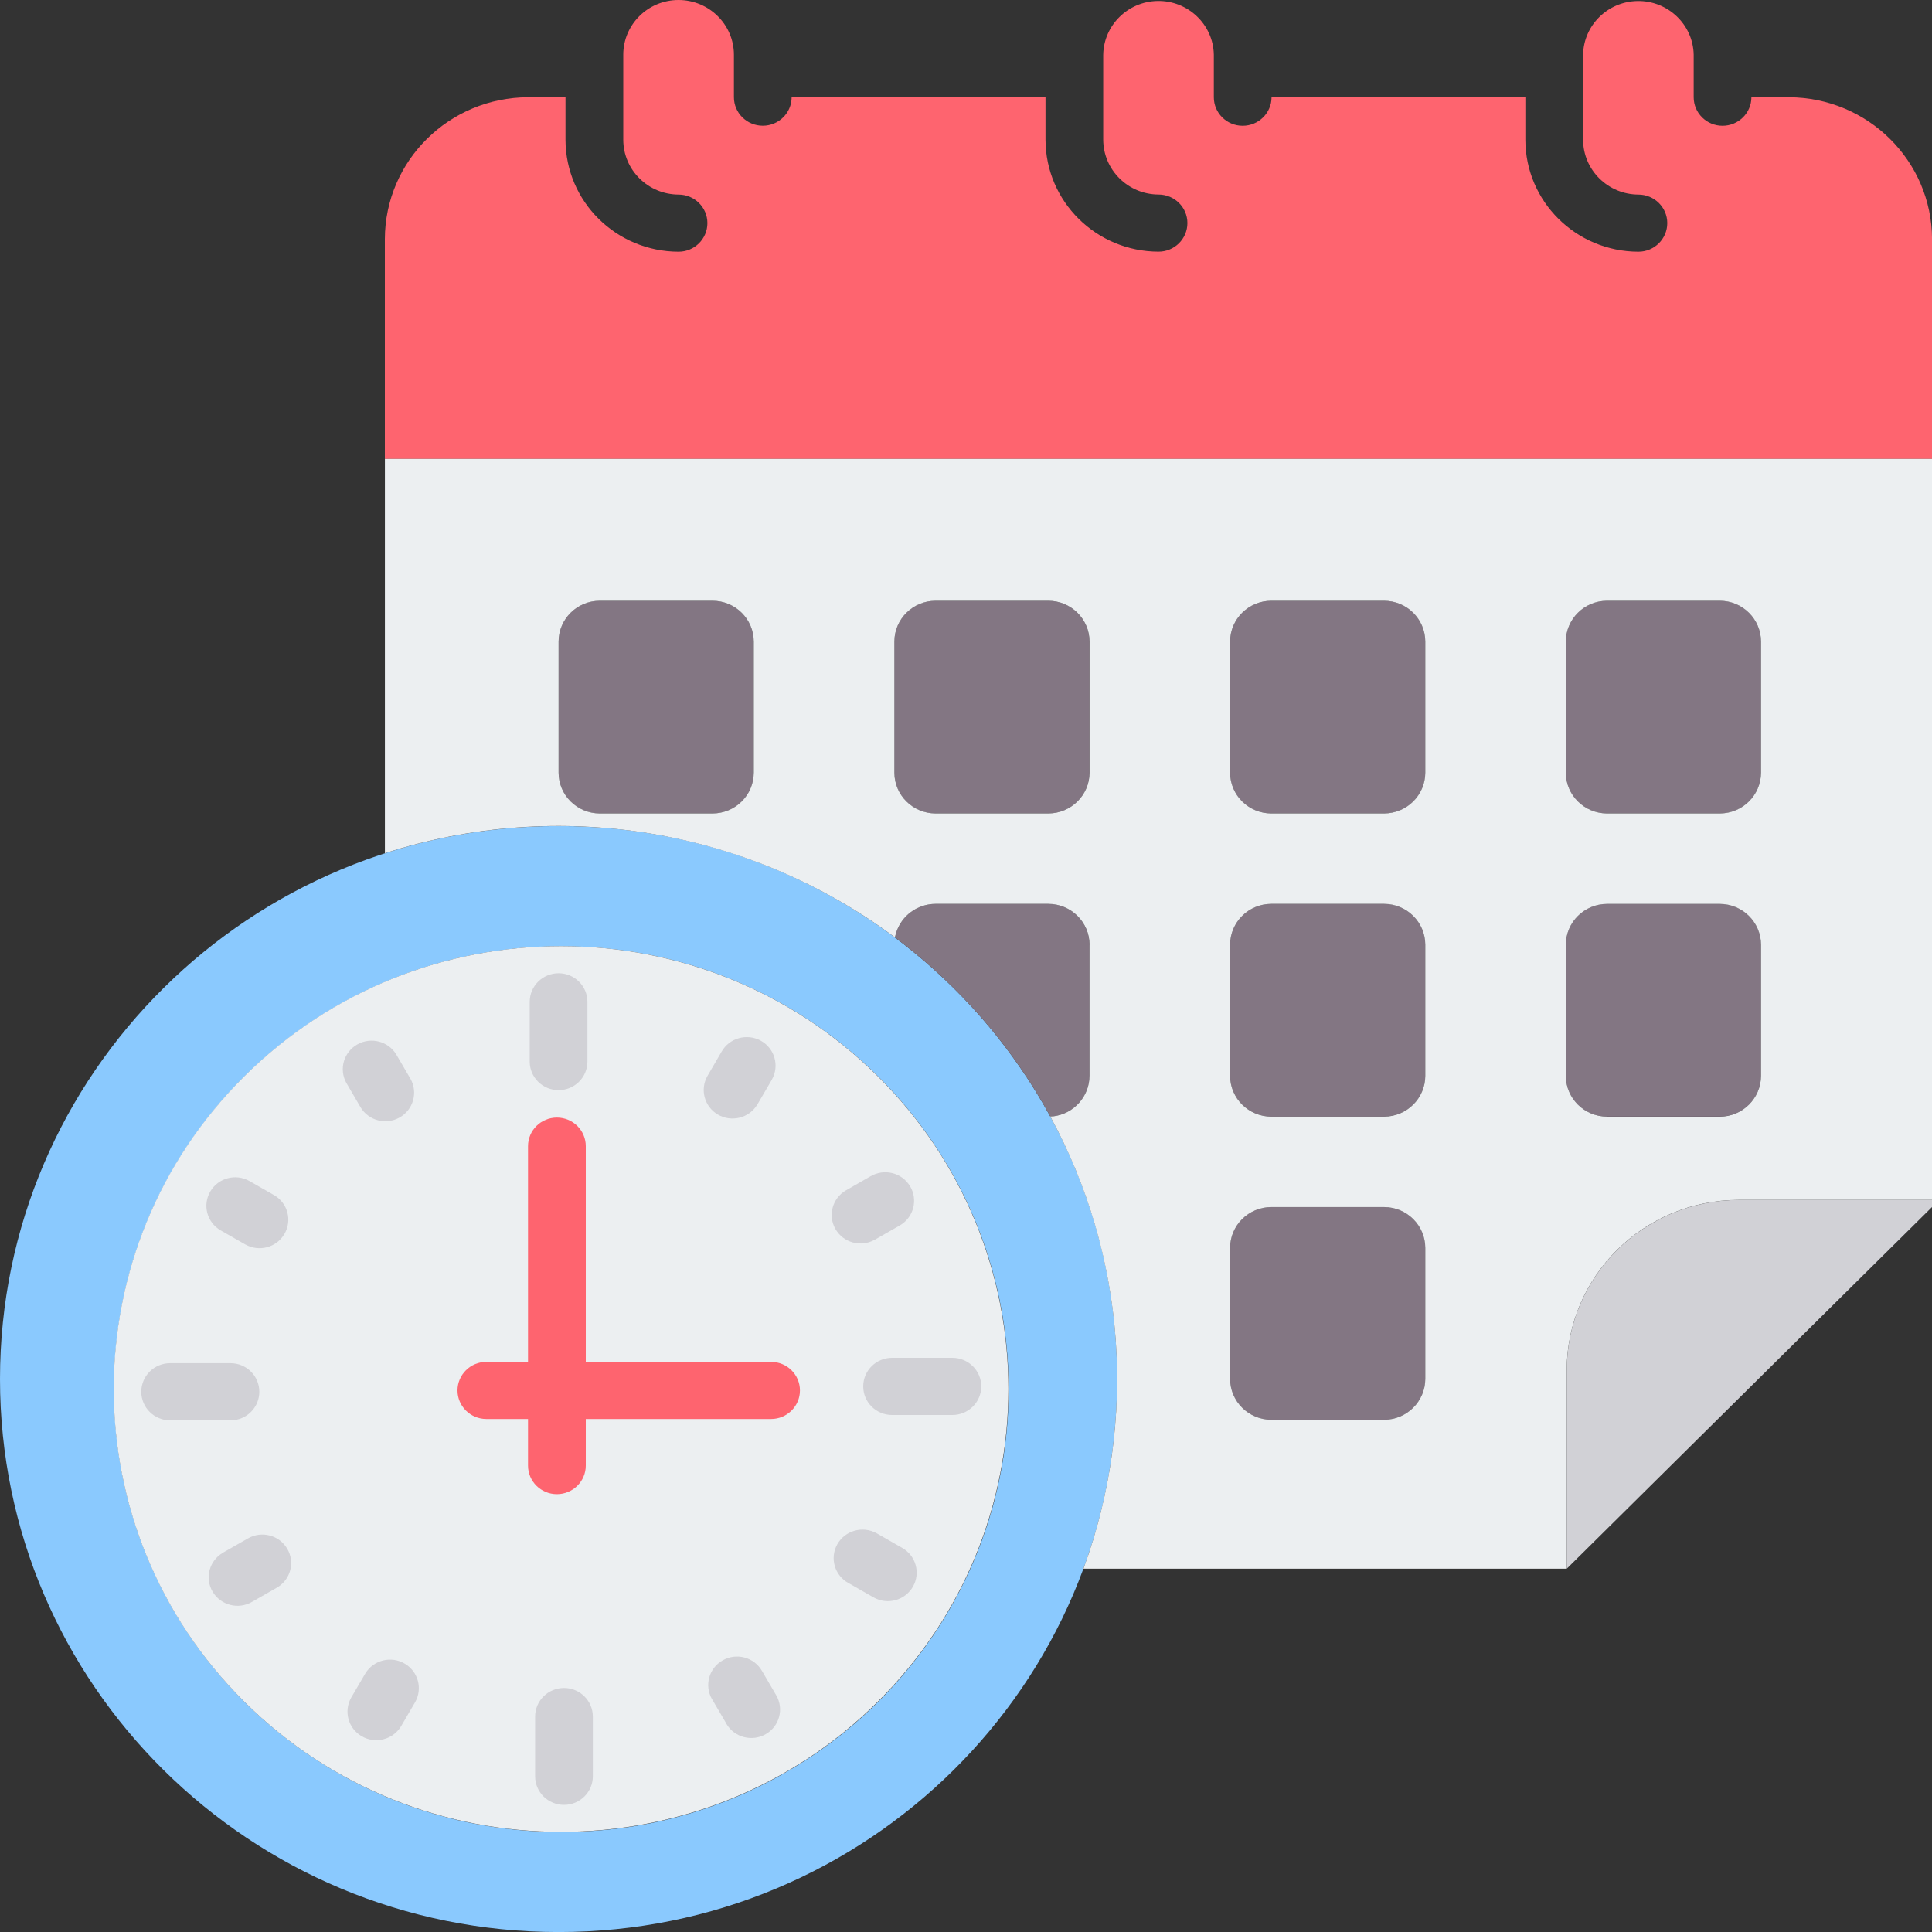
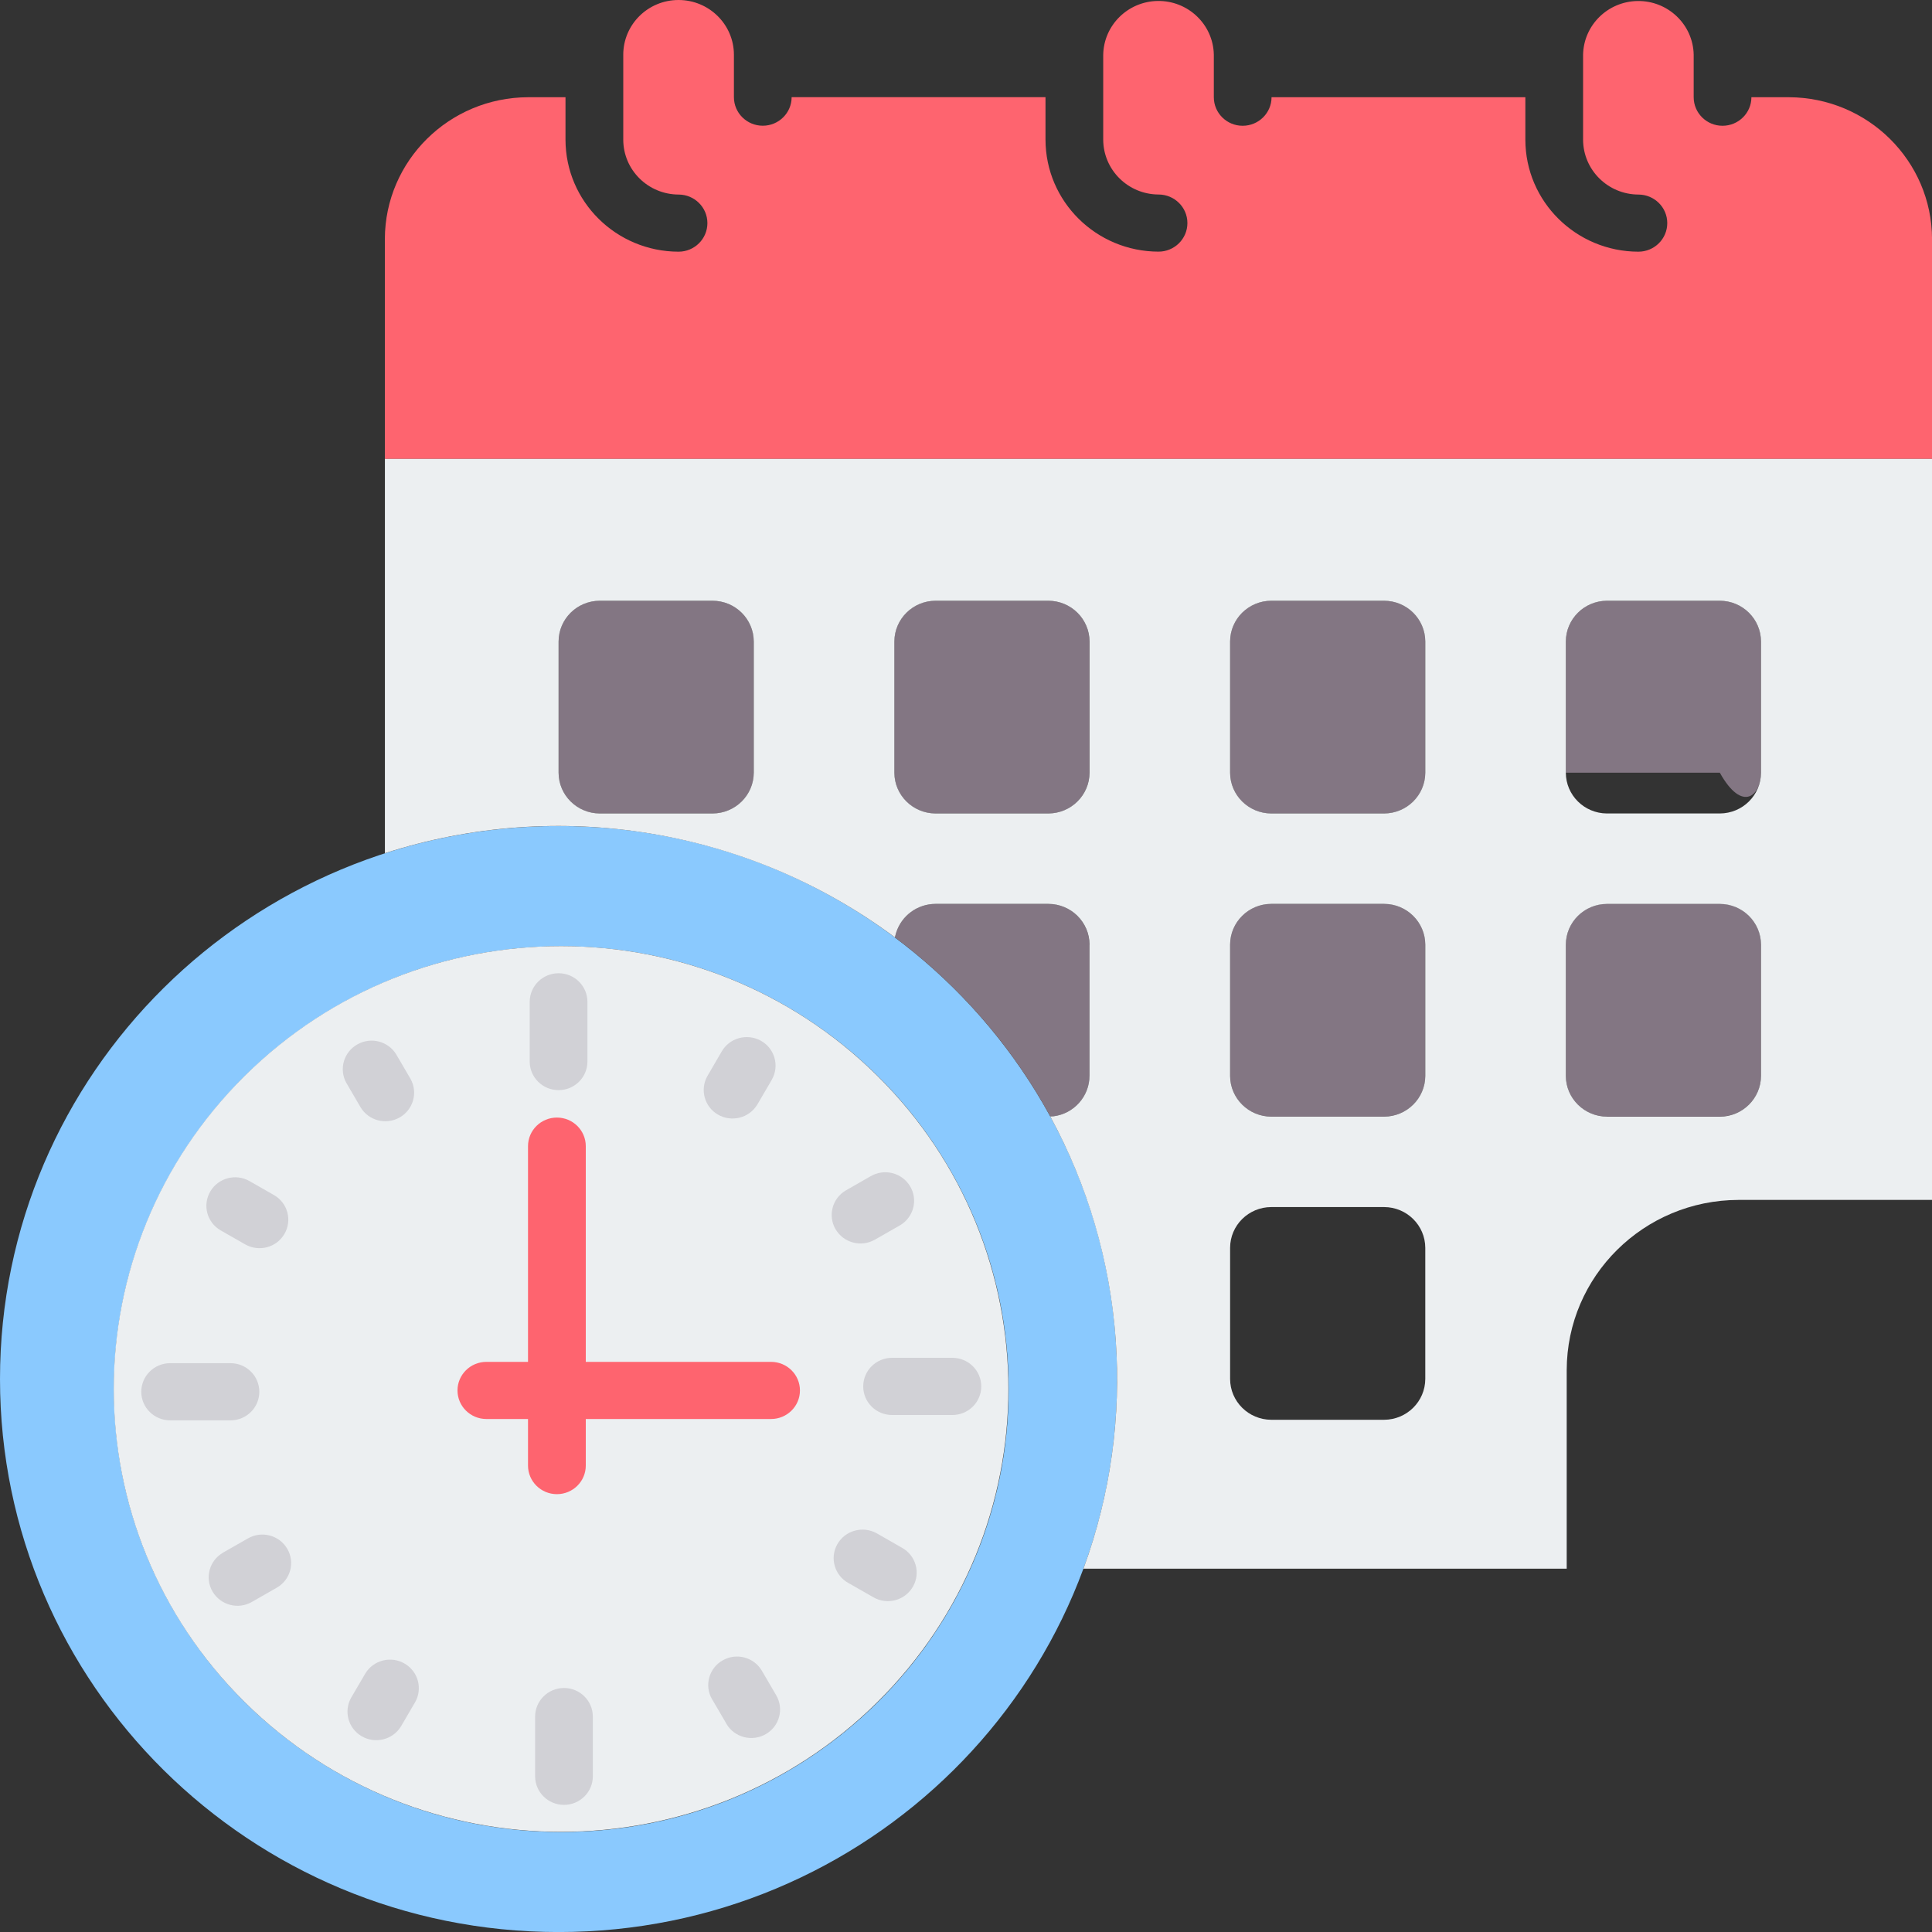
<svg xmlns="http://www.w3.org/2000/svg" width="40" height="40" viewBox="0 0 40 40" fill="none">
  <rect x="0" y="0" width="40" height="40" fill="#333333" stroke="none" />
  <g clip-path="url(#clip0_4120_868)">
    <path fill-rule="evenodd" clip-rule="evenodd" d="M20.883 28.76C20.883 33.825 16.736 37.93 11.621 37.93C6.506 37.93 2.359 33.824 2.359 28.76C2.359 23.695 6.506 19.59 11.621 19.59C16.736 19.59 20.883 23.695 20.883 28.76ZM0 28.551C0 34.875 5.178 40.001 11.565 40.001C17.952 40.001 23.129 34.875 23.129 28.551C23.129 22.228 17.952 17.102 11.565 17.102C5.178 17.102 0 22.228 0 28.551V28.551Z" fill="#8AC9FE" />
    <path d="M18.165 35.241C21.782 31.66 21.782 25.855 18.165 22.274C14.548 18.693 8.684 18.693 5.067 22.274C1.45 25.855 1.45 31.66 5.067 35.241C8.684 38.822 14.548 38.822 18.165 35.241Z" fill="#ECEFF1" />
    <path fill-rule="evenodd" clip-rule="evenodd" d="M12.162 21.979C12.162 22.305 11.895 22.57 11.565 22.57C11.235 22.57 10.967 22.305 10.967 21.979V20.742C10.967 20.415 11.235 20.15 11.565 20.15C11.895 20.15 12.162 20.415 12.162 20.742V21.979Z" fill="#D1D1D6" />
    <path fill-rule="evenodd" clip-rule="evenodd" d="M18.469 29.296C18.139 29.296 17.872 29.031 17.872 28.704C17.872 28.377 18.139 28.112 18.469 28.112H19.718C20.048 28.112 20.316 28.377 20.316 28.704C20.316 29.031 20.048 29.296 19.718 29.296H18.469Z" fill="#D1D1D6" />
    <path fill-rule="evenodd" clip-rule="evenodd" d="M4.772 28.223C5.102 28.223 5.369 28.488 5.369 28.815C5.369 29.142 5.102 29.407 4.772 29.407H3.523C3.193 29.407 2.925 29.142 2.925 28.815C2.925 28.488 3.193 28.223 3.523 28.223H4.772Z" fill="#D1D1D6" />
    <path fill-rule="evenodd" clip-rule="evenodd" d="M15.677 22.872C15.507 23.151 15.14 23.241 14.858 23.073C14.583 22.909 14.489 22.558 14.645 22.28L14.939 21.775C15.099 21.49 15.463 21.388 15.751 21.546C16.038 21.704 16.142 22.064 15.982 22.349C15.979 22.355 15.975 22.361 15.972 22.368L15.677 22.873V22.872Z" fill="#D1D1D6" />
    <path fill-rule="evenodd" clip-rule="evenodd" d="M18.108 25.669C17.821 25.829 17.458 25.728 17.296 25.444C17.137 25.165 17.233 24.81 17.511 24.647L18.021 24.355C18.303 24.187 18.67 24.277 18.84 24.556C19.01 24.835 18.919 25.199 18.637 25.367C18.631 25.37 18.625 25.374 18.619 25.377L18.109 25.669H18.108Z" fill="#D1D1D6" />
    <path fill-rule="evenodd" clip-rule="evenodd" d="M17.567 32.776C17.279 32.618 17.175 32.258 17.335 31.973C17.495 31.688 17.859 31.585 18.147 31.743C18.153 31.747 18.159 31.75 18.165 31.753L18.675 32.045C18.962 32.205 19.064 32.565 18.902 32.849C18.74 33.133 18.377 33.234 18.09 33.074C18.085 33.072 18.081 33.069 18.077 33.067L17.567 32.775V32.776Z" fill="#D1D1D6" />
    <path fill-rule="evenodd" clip-rule="evenodd" d="M5.135 31.85C5.421 31.687 5.784 31.785 5.948 32.067C6.113 32.35 6.014 32.71 5.729 32.872L5.219 33.164C4.936 33.33 4.571 33.236 4.403 32.956C4.236 32.676 4.33 32.315 4.613 32.149C4.617 32.146 4.621 32.144 4.625 32.141L5.135 31.85Z" fill="#D1D1D6" />
    <path fill-rule="evenodd" clip-rule="evenodd" d="M5.673 24.743C5.957 24.906 6.054 25.267 5.888 25.549C5.724 25.829 5.363 25.925 5.079 25.765L4.569 25.474C4.285 25.311 4.188 24.95 4.354 24.668C4.518 24.388 4.879 24.292 5.162 24.451L5.673 24.743Z" fill="#D1D1D6" />
    <path fill-rule="evenodd" clip-rule="evenodd" d="M8.499 22.336C8.659 22.621 8.555 22.981 8.267 23.14C7.986 23.294 7.633 23.201 7.467 22.928L7.172 22.423C7.012 22.138 7.116 21.778 7.404 21.62C7.685 21.465 8.039 21.559 8.204 21.831L8.499 22.336Z" fill="#D1D1D6" />
    <path fill-rule="evenodd" clip-rule="evenodd" d="M12.128 30.343C12.128 30.67 11.86 30.935 11.53 30.935C11.2 30.935 10.932 30.67 10.932 30.343V23.73C10.932 23.403 11.2 23.138 11.53 23.138C11.86 23.138 12.128 23.403 12.128 23.73V30.343Z" fill="#FE646F" />
    <path fill-rule="evenodd" clip-rule="evenodd" d="M10.07 29.379C9.74 29.379 9.472 29.114 9.472 28.788C9.472 28.461 9.74 28.196 10.07 28.196H15.964C16.294 28.196 16.562 28.461 16.562 28.788C16.562 29.114 16.294 29.379 15.964 29.379H10.07Z" fill="#FE646F" />
    <path fill-rule="evenodd" clip-rule="evenodd" d="M11.079 35.54C11.079 35.213 11.347 34.948 11.677 34.948C12.006 34.948 12.274 35.213 12.274 35.54V36.777C12.274 37.103 12.006 37.368 11.677 37.368C11.347 37.368 11.079 37.103 11.079 36.777V35.54Z" fill="#D1D1D6" />
    <path fill-rule="evenodd" clip-rule="evenodd" d="M14.742 35.181C14.578 34.898 14.677 34.538 14.962 34.376C15.247 34.213 15.611 34.31 15.775 34.593L16.07 35.098C16.235 35.38 16.139 35.74 15.854 35.904C15.57 36.067 15.205 35.972 15.04 35.691C15.039 35.689 15.039 35.687 15.038 35.685L14.743 35.181H14.742Z" fill="#D1D1D6" />
    <path fill-rule="evenodd" clip-rule="evenodd" d="M7.564 34.647C7.734 34.367 8.101 34.277 8.383 34.446C8.658 34.61 8.752 34.961 8.597 35.238L8.302 35.743C8.132 36.022 7.765 36.112 7.483 35.944C7.208 35.78 7.114 35.429 7.269 35.151L7.564 34.647Z" fill="#D1D1D6" />
    <path fill-rule="evenodd" clip-rule="evenodd" d="M7.969 9.501H40.001V4.949C39.996 3.329 38.671 2.018 37.035 2.013H36.261C36.261 2.339 35.993 2.604 35.663 2.604C35.333 2.604 35.066 2.339 35.066 2.013V1.133C35.054 0.507 34.531 0.009 33.899 0.021C33.284 0.033 32.788 0.523 32.776 1.133V2.894C32.779 3.519 33.29 4.025 33.921 4.028C34.251 4.028 34.519 4.293 34.519 4.619C34.519 4.946 34.251 5.211 33.921 5.211C32.63 5.208 31.583 4.173 31.581 2.894V2.013H26.326C26.326 2.339 26.058 2.604 25.728 2.604C25.398 2.604 25.131 2.339 25.131 2.013V1.132C25.119 0.506 24.596 0.008 23.964 0.02C23.349 0.032 22.853 0.523 22.841 1.132V2.893C22.844 3.518 23.355 4.024 23.986 4.027C24.316 4.027 24.584 4.292 24.584 4.618C24.584 4.945 24.316 5.21 23.986 5.21C22.695 5.207 21.649 4.172 21.646 2.893V2.012H16.39C16.39 2.338 16.122 2.603 15.793 2.603C15.463 2.603 15.195 2.338 15.195 2.012V1.131C15.193 0.507 14.681 0 14.048 0C13.415 0 12.904 0.508 12.904 1.133V2.894C12.906 3.519 13.417 4.025 14.049 4.028C14.378 4.028 14.646 4.293 14.646 4.619C14.646 4.946 14.378 5.211 14.049 5.211C12.757 5.208 11.711 4.173 11.708 2.894V2.013H10.934C9.298 2.018 7.973 3.329 7.968 4.948V9.5L7.969 9.501Z" fill="#FE646F" />
    <path d="M14.753 12.438H12.417C11.947 12.438 11.565 12.816 11.565 13.282V15.998C11.565 16.464 11.947 16.842 12.417 16.842H14.753C15.224 16.842 15.606 16.464 15.606 15.998V13.282C15.606 12.816 15.224 12.438 14.753 12.438Z" fill="#837683" />
    <path d="M21.704 12.438H19.368C18.897 12.438 18.516 12.816 18.516 13.282V15.998C18.516 16.464 18.897 16.842 19.368 16.842H21.704C22.175 16.842 22.557 16.464 22.557 15.998V13.282C22.557 12.816 22.175 12.438 21.704 12.438Z" fill="#837683" />
    <path d="M28.656 12.438H26.32C25.849 12.438 25.468 12.816 25.468 13.282V15.998C25.468 16.464 25.849 16.842 26.32 16.842H28.656C29.127 16.842 29.509 16.464 29.509 15.998V13.282C29.509 12.816 29.127 12.438 28.656 12.438Z" fill="#837683" />
-     <path d="M35.607 12.438H33.271C32.8 12.438 32.419 12.816 32.419 13.282V15.998C32.419 16.464 32.8 16.842 33.271 16.842H35.607C36.078 16.842 36.46 16.464 36.46 15.998V13.282C36.46 12.816 36.078 12.438 35.607 12.438Z" fill="#837683" />
+     <path d="M35.607 12.438H33.271C32.8 12.438 32.419 12.816 32.419 13.282V15.998H35.607C36.078 16.842 36.46 16.464 36.46 15.998V13.282C36.46 12.816 36.078 12.438 35.607 12.438Z" fill="#837683" />
    <path d="M35.607 18.714H33.271C32.8 18.714 32.419 19.092 32.419 19.558V22.274C32.419 22.74 32.8 23.118 33.271 23.118H35.607C36.078 23.118 36.46 22.74 36.46 22.274V19.558C36.46 19.092 36.078 18.714 35.607 18.714Z" fill="#837683" />
    <path d="M28.656 18.714H26.32C25.849 18.714 25.468 19.092 25.468 19.558V22.274C25.468 22.74 25.849 23.118 26.32 23.118H28.656C29.127 23.118 29.509 22.74 29.509 22.274V19.558C29.509 19.092 29.127 18.714 28.656 18.714Z" fill="#837683" />
-     <path d="M28.656 24.991H26.32C25.849 24.991 25.468 25.369 25.468 25.835V28.551C25.468 29.017 25.849 29.395 26.32 29.395H28.656C29.127 29.395 29.509 29.017 29.509 28.551V25.835C29.509 25.369 29.127 24.991 28.656 24.991Z" fill="#837683" />
-     <path fill-rule="evenodd" clip-rule="evenodd" d="M35.997 24.844C34.033 24.848 32.441 26.423 32.438 28.367V32.478L40.001 24.99V24.844H35.997Z" fill="#D1D1D6" />
    <path fill-rule="evenodd" clip-rule="evenodd" d="M22.557 22.275V19.558C22.555 19.092 22.175 18.715 21.704 18.714H19.369C18.995 18.715 18.665 18.956 18.554 19.311L18.527 19.407C19.855 20.401 20.953 21.664 21.745 23.114C21.75 23.114 21.804 23.112 21.81 23.112C22.236 23.058 22.556 22.701 22.558 22.275H22.557Z" fill="#837683" />
    <path fill-rule="evenodd" clip-rule="evenodd" d="M29.509 25.835V28.55C29.507 29.016 29.127 29.393 28.656 29.395H26.32C25.85 29.393 25.469 29.016 25.468 28.55V25.835C25.469 25.369 25.85 24.992 26.32 24.991H28.656C29.127 24.992 29.507 25.369 29.509 25.835ZM22.557 19.558V22.275C22.555 22.7 22.235 23.059 21.809 23.112C21.803 23.112 21.75 23.114 21.744 23.114C23.31 25.995 23.56 29.402 22.431 32.478H32.437V28.366C32.441 26.422 34.032 24.846 35.996 24.843H40V9.501H7.969V17.665C11.565 16.506 15.505 17.156 18.527 19.407L18.554 19.31C18.666 18.956 18.995 18.715 19.369 18.714H21.705C22.175 18.715 22.556 19.092 22.558 19.558H22.557ZM29.509 19.558V22.275C29.507 22.74 29.127 23.117 28.656 23.119H26.32C25.85 23.117 25.469 22.74 25.468 22.275V19.558C25.469 19.092 25.85 18.715 26.32 18.714H28.656C29.127 18.715 29.507 19.092 29.509 19.558ZM33.271 23.119C32.801 23.117 32.42 22.74 32.419 22.275V19.559C32.42 19.093 32.801 18.716 33.271 18.715H35.607C36.078 18.716 36.458 19.093 36.46 19.559V22.275C36.458 22.741 36.078 23.118 35.607 23.12H33.271V23.119ZM32.419 15.998V13.282C32.42 12.816 32.801 12.439 33.271 12.438H35.607C36.078 12.439 36.458 12.816 36.46 13.282V15.998C36.458 16.464 36.078 16.84 35.607 16.842H33.271C32.801 16.84 32.42 16.464 32.419 15.998ZM28.656 16.842H26.32C25.85 16.84 25.469 16.464 25.468 15.998V13.282C25.469 12.816 25.85 12.439 26.32 12.438H28.656C29.127 12.439 29.507 12.816 29.509 13.282V15.998C29.507 16.464 29.127 16.84 28.656 16.842ZM21.704 16.842H19.369C18.899 16.84 18.518 16.464 18.517 15.998V13.282C18.518 12.816 18.899 12.439 19.369 12.438H21.705C22.175 12.439 22.556 12.816 22.558 13.282V15.998C22.556 16.464 22.175 16.84 21.705 16.842H21.704ZM14.753 12.438C15.224 12.439 15.604 12.816 15.606 13.282V15.998C15.604 16.464 15.224 16.84 14.753 16.842H12.417C11.947 16.84 11.566 16.464 11.565 15.998V13.282C11.566 12.816 11.947 12.439 12.417 12.438H14.753Z" fill="#ECEFF1" />
  </g>
  <defs>
    <clipPath id="clip0_4120_868">
      <rect width="40" height="40" fill="white" />
    </clipPath>
  </defs>
</svg>